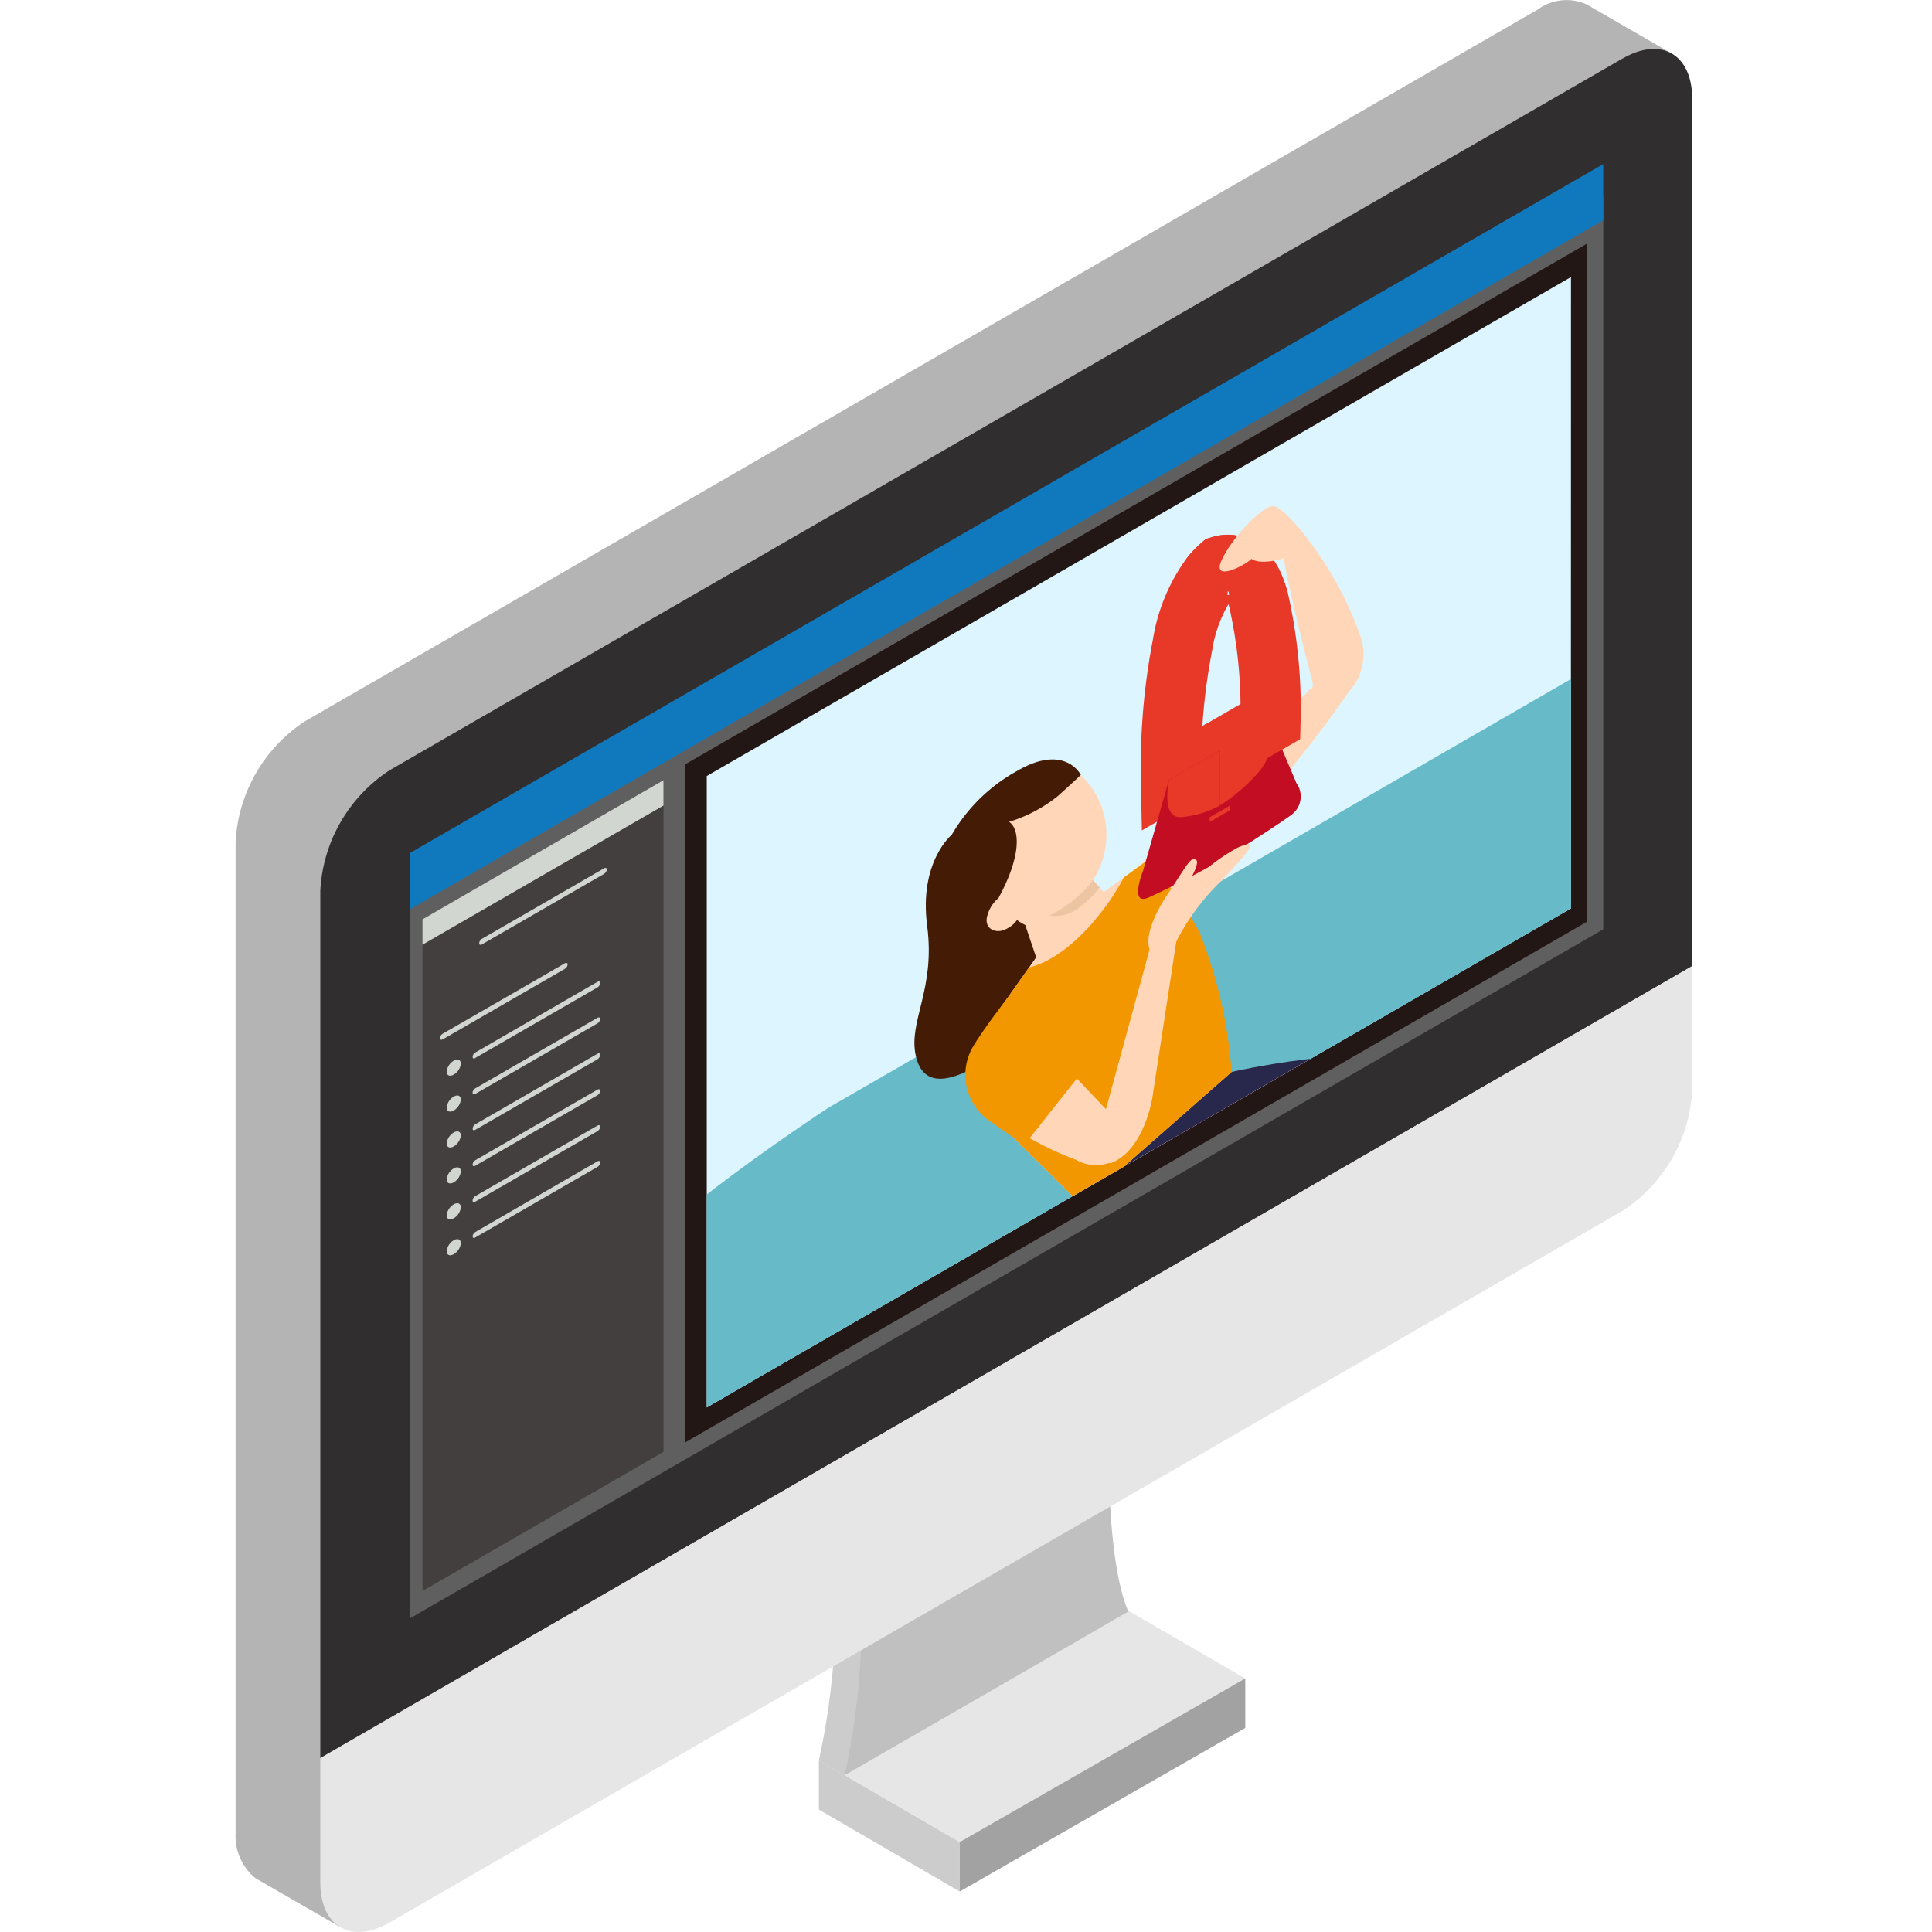
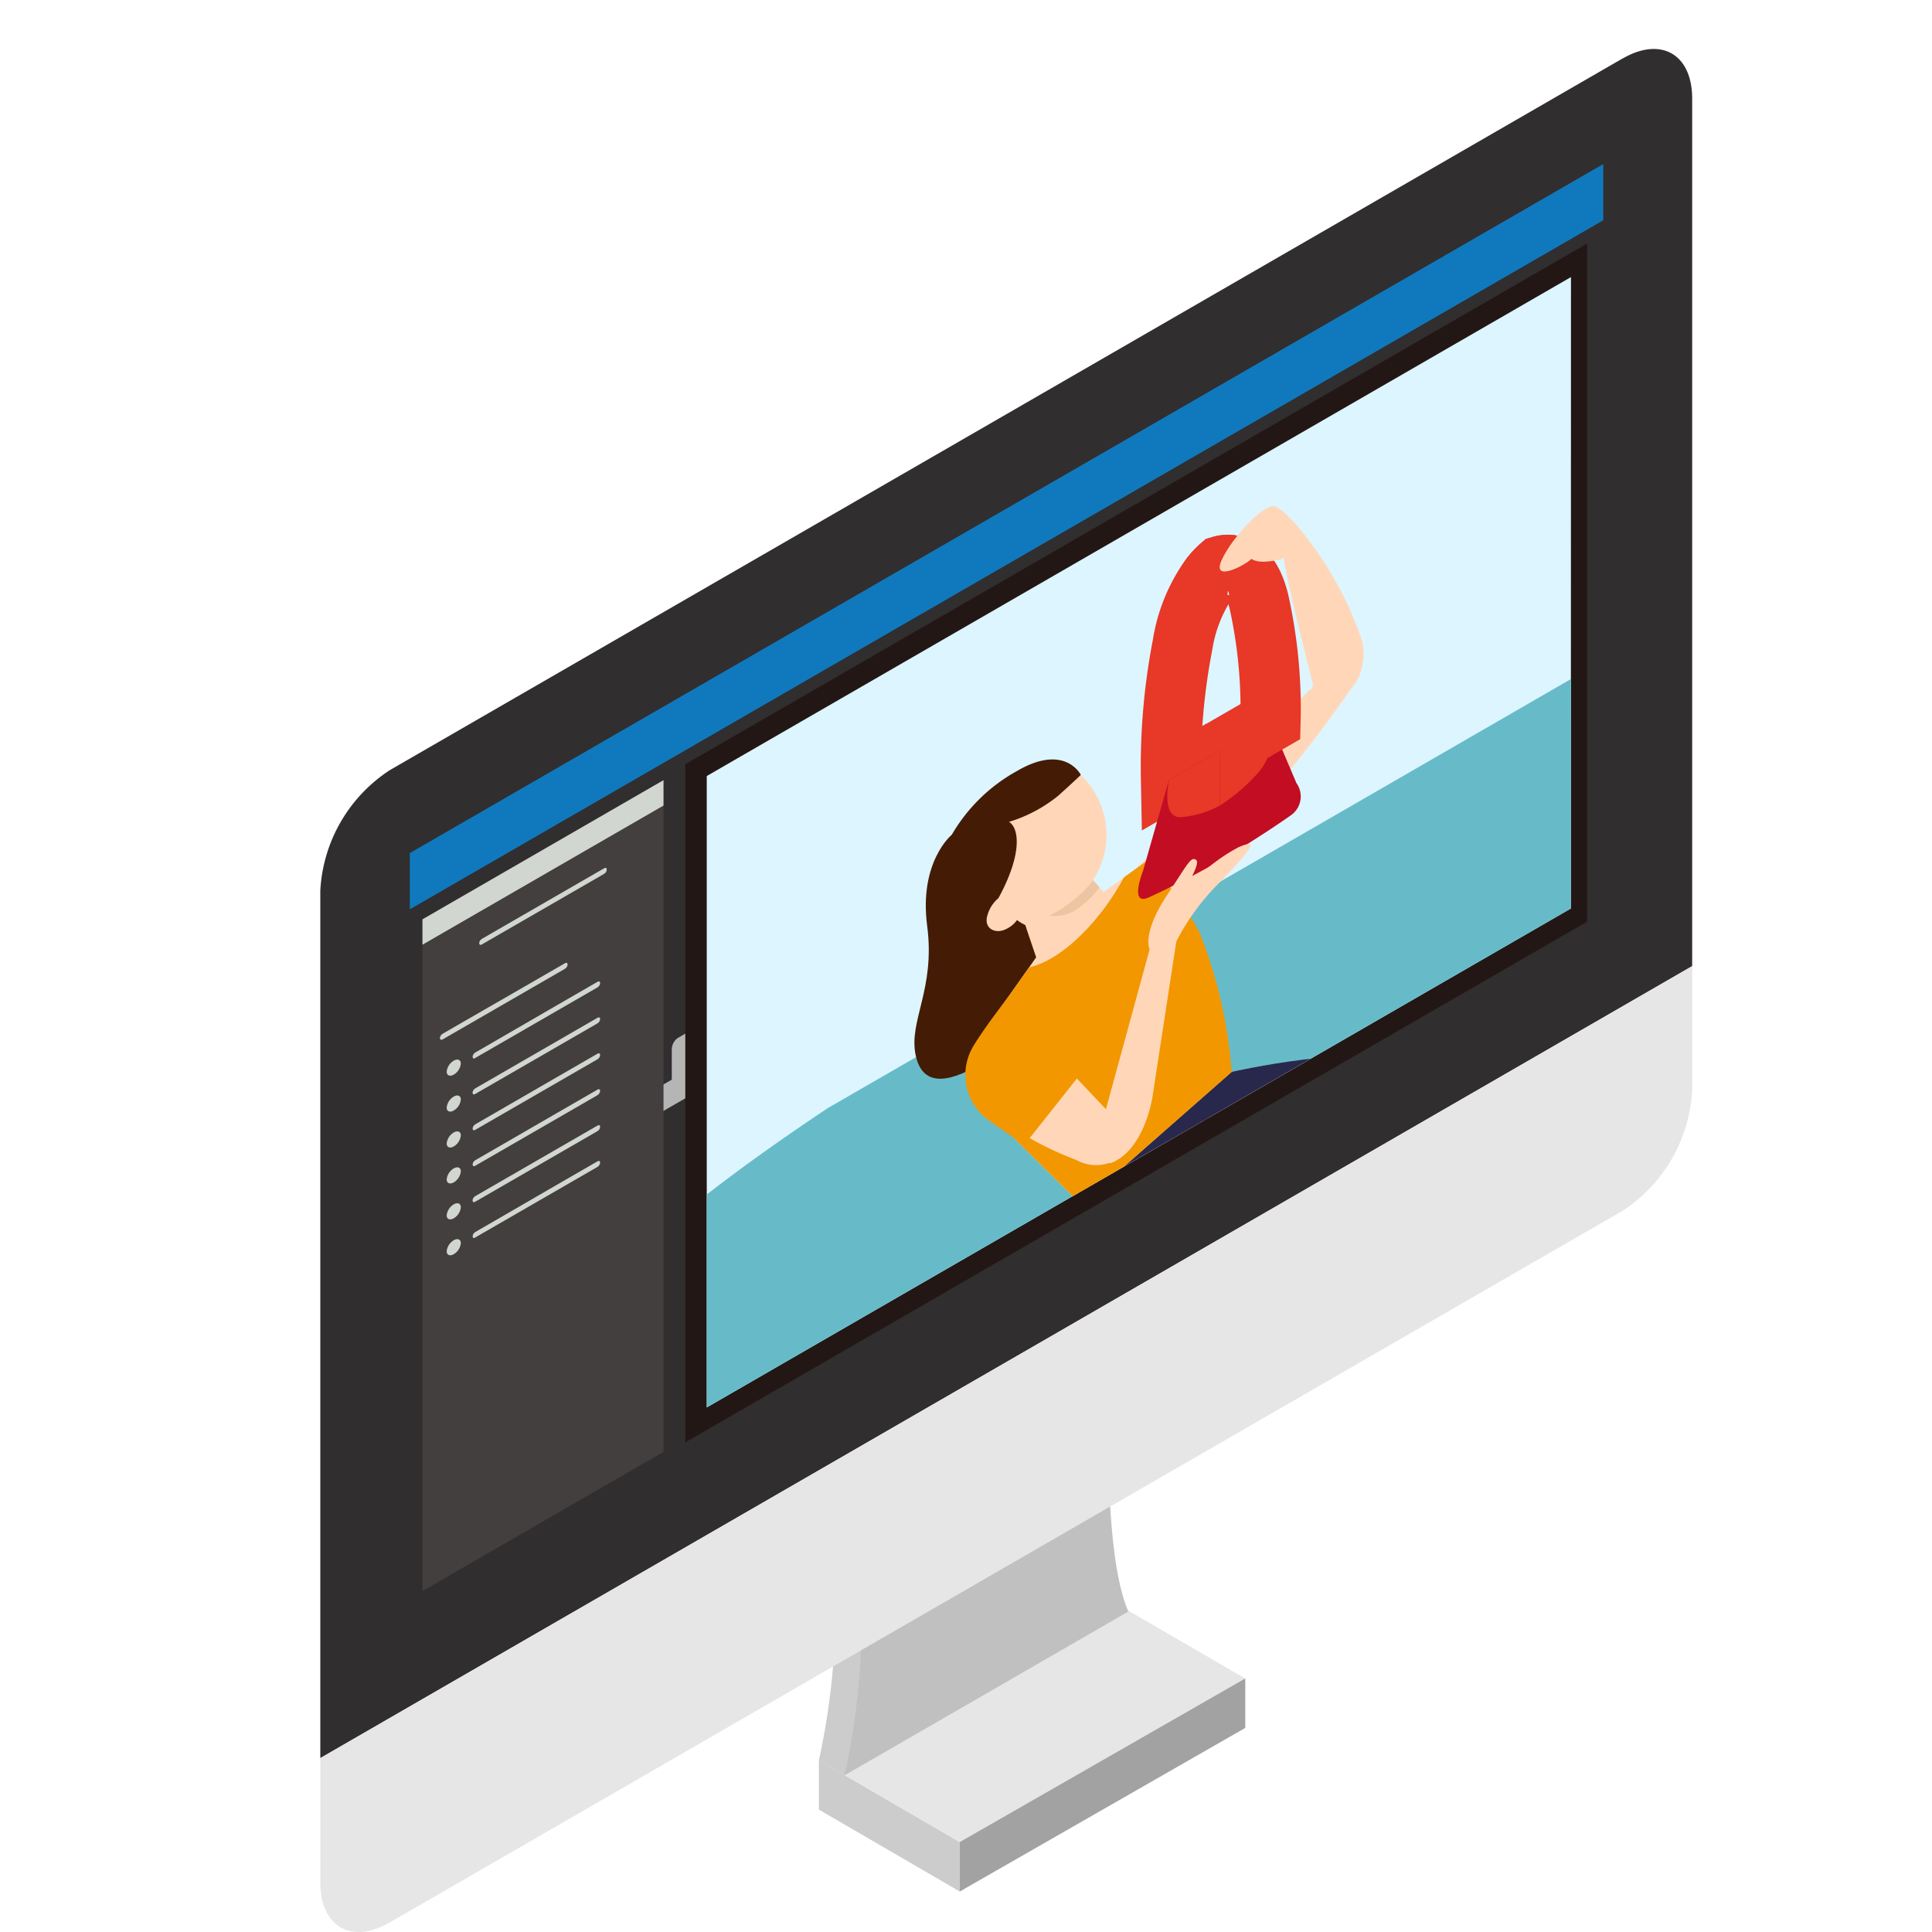
<svg xmlns="http://www.w3.org/2000/svg" width="82" height="82" viewBox="0 0 82 82">
  <defs>
    <clipPath id="clip-path">
      <path id="パス_6332" data-name="パス 6332" d="M60.6,56.811v26.8l36.68-21.177v-26.8Z" transform="translate(-60.596 -35.634)" fill="none" />
    </clipPath>
    <clipPath id="clip-path-2">
      <rect id="長方形_814" data-name="長方形 814" width="7.204" height="13.027" fill="none" />
    </clipPath>
  </defs>
  <g id="グループ_6193" data-name="グループ 6193" transform="translate(1579 -882)">
    <rect id="長方形_5218" data-name="長方形 5218" width="82" height="82" transform="translate(-1579 882)" fill="none" />
    <g id="グループ_6186" data-name="グループ 6186" transform="translate(-2834.213 -6506)">
      <path id="パス_6263" data-name="パス 6263" d="M75.031,228.532l5.979,3.476v-2.1l-5.979-3.476Z" transform="translate(1214.938 7236.274)" fill="#ccc" />
      <path id="パス_6264" data-name="パス 6264" d="M75.031,212.338l5.979,3.476,12.118-6.944L87.146,205.4Z" transform="translate(1214.938 7250.371)" fill="#e7e6e6" />
      <path id="パス_6265" data-name="パス 6265" d="M75.031,196.9l1.094.637,2.594-2.88,7.518-12.3-10.552,6.089a30.783,30.783,0,0,1-.654,8.455" transform="translate(1214.938 7265.813)" fill="#ccc" />
-       <path id="パス_6266" data-name="パス 6266" d="M55.273.4,2.949,30.61A6.535,6.535,0,0,0,0,35.723V77.818a2.31,2.31,0,0,0,.844,1.9l3.644,2.1s-.846-1.753-.11-2.179L4.7,78.507,60.972,2.282S57.416.232,57.367.2a2.067,2.067,0,0,0-2.094.2" transform="translate(1265.213 7388)" fill="#b4b4b5" />
      <path id="パス_6267" data-name="パス 6267" d="M66.175,6.695,13.853,36.9A6.518,6.518,0,0,0,10.9,42.013V78.834L69.126,45.22V8.4c0-1.883-1.321-2.646-2.951-1.7" transform="translate(1257.908 7383.785)" fill="#302e2f" />
      <path id="パス_6268" data-name="パス 6268" d="M89.557,184.285l-10.552,6.089a30.637,30.637,0,0,1-.659,8.455l6.023-3.474,6.018-3.476c-.973-2.226-.83-7.6-.83-7.6" transform="translate(1212.717 7264.518)" fill="silver" />
      <path id="パス_6269" data-name="パス 6269" d="M10.9,163.166c0,1.885,1.318,2.646,2.951,1.7l1.753-1.011,18.345-10.593,12.127-7,20.1-11.6a6.522,6.522,0,0,0,2.951-5.111v-5.273L10.9,157.893Z" transform="translate(1257.908 7304.726)" fill="#e7e6e6" />
      <path id="パス_6270" data-name="パス 6270" d="M93.153,224.965l12.118-6.944v-2.1l-12.118,6.944Z" transform="translate(1202.795 7243.317)" fill="#a2a2a2" />
      <path id="パス_6271" data-name="パス 6271" d="M70.224,109.218l-13.863,8a.612.612,0,0,0-.255.492v1.375c0,.191.113.279.255.2l13.863-8a.611.611,0,0,0,.252-.49v-1.375c0-.191-.113-.279-.252-.2" transform="translate(1227.619 7314.837)" fill="#b5b5b6" fill-rule="evenodd" />
      <path id="パス_6272" data-name="パス 6272" d="M66.014,107.308l-21.484,12.4c-.219.127-.4.312-.4.416v.748c0,.1.176.086.4-.041l21.484-12.4c.216-.125.391-.309.391-.413v-.748c0-.1-.176-.086-.391.038" transform="translate(1235.64 7316.168)" fill="#b5b5b6" fill-rule="evenodd" />
-       <path id="パス_6273" data-name="パス 6273" d="M73.062,56.4,22.409,85.649v-31.1L73.062,25.306Z" transform="translate(1250.198 7371.043)" fill="#5f5f5f" />
      <path id="パス_6274" data-name="パス 6274" d="M73.062,23.488,22.409,52.733V50.345L73.062,21.1Z" transform="translate(1250.198 7373.862)" fill="#1079bd" />
      <path id="パス_6275" data-name="パス 6275" d="M57.848,82.218V53.438l38.275-22.1v28.78Z" transform="translate(1226.451 7367)" fill="#221714" />
      <path id="パス_6276" data-name="パス 6276" d="M24.039,134.774V106.266l10.23-5.906v28.508Z" transform="translate(1249.106 7320.753)" fill="#433f3e" />
      <path id="パス_6277" data-name="パス 6277" d="M34.268,101.438l-10.23,5.906v-1.077l10.23-5.906Z" transform="translate(1249.106 7320.752)" fill="#d1d6d0" />
      <path id="パス_6278" data-name="パス 6278" d="M31.451,114.89l1.755-1.013L36,112.264l.637-.368c.152-.088.152-.324,0-.236l-1.755,1.013-2.794,1.613-.637.368c-.152.088-.152.324,0,.236" transform="translate(1244.215 7313.194)" fill="#d1d6d0" />
      <path id="パス_6279" data-name="パス 6279" d="M26.4,127.106l1.755-1.013,2.794-1.613.637-.368c.152-.088.152-.324,0-.236l-1.755,1.013L27.033,126.5l-.637.368c-.152.088-.152.324,0,.236" transform="translate(1247.603 7305.008)" fill="#d1d6d0" />
      <path id="パス_6280" data-name="パス 6280" d="M27.768,136.473a.614.614,0,0,1-.3.467c-.163.094-.3.038-.3-.125a.614.614,0,0,1,.3-.467c.164-.095.3-.039.3.125" transform="translate(1247.004 7296.67)" fill="#d1d6d0" />
      <path id="パス_6281" data-name="パス 6281" d="M30.6,129.5l1.755-1.013,2.794-1.613.637-.368c.152-.088.152-.324,0-.236l-1.755,1.013L31.24,128.9l-.637.368c-.152.088-.152.324,0,.236" transform="translate(1244.784 7303.403)" fill="#d1d6d0" />
      <path id="パス_6282" data-name="パス 6282" d="M27.768,145.714a.614.614,0,0,1-.3.467c-.163.094-.3.038-.3-.125a.614.614,0,0,1,.3-.467c.164-.094.3-.039.3.125" transform="translate(1247.004 7290.477)" fill="#d1d6d0" />
      <path id="パス_6283" data-name="パス 6283" d="M30.6,138.744l1.755-1.013,2.794-1.613.637-.368c.152-.088.152-.324,0-.236l-1.755,1.013L31.24,138.14l-.637.368c-.152.088-.152.324,0,.236" transform="translate(1244.784 7297.21)" fill="#d1d6d0" />
      <path id="パス_6284" data-name="パス 6284" d="M27.768,154.955a.614.614,0,0,1-.3.467c-.163.094-.3.038-.3-.125a.614.614,0,0,1,.3-.467c.164-.095.3-.039.3.125" transform="translate(1247.004 7284.286)" fill="#d1d6d0" />
      <path id="パス_6285" data-name="パス 6285" d="M30.6,147.985l1.755-1.013,2.794-1.613.637-.368c.152-.088.152-.324,0-.236l-1.755,1.013-2.794,1.613-.637.368c-.152.088-.152.324,0,.236" transform="translate(1244.784 7291.019)" fill="#d1d6d0" />
      <path id="パス_6286" data-name="パス 6286" d="M27.768,141.093a.614.614,0,0,1-.3.467c-.163.094-.3.038-.3-.125a.614.614,0,0,1,.3-.467c.164-.095.3-.039.3.125" transform="translate(1247.004 7293.574)" fill="#d1d6d0" />
      <path id="パス_6287" data-name="パス 6287" d="M30.6,134.123l1.755-1.013,2.794-1.613.637-.368c.152-.088.152-.324,0-.236l-1.755,1.013-2.794,1.613-.637.368c-.152.088-.152.324,0,.236" transform="translate(1244.784 7300.307)" fill="#d1d6d0" />
      <path id="パス_6288" data-name="パス 6288" d="M27.768,150.335a.614.614,0,0,1-.3.467c-.163.094-.3.038-.3-.125a.614.614,0,0,1,.3-.467c.164-.095.3-.039.3.125" transform="translate(1247.004 7287.381)" fill="#d1d6d0" />
      <path id="パス_6289" data-name="パス 6289" d="M30.6,143.364l1.755-1.013,2.794-1.613.637-.368c.152-.088.152-.324,0-.236l-1.755,1.013L31.24,142.76l-.637.368c-.152.088-.152.324,0,.236" transform="translate(1244.784 7294.114)" fill="#d1d6d0" />
      <path id="パス_6290" data-name="パス 6290" d="M27.768,159.576a.614.614,0,0,1-.3.467c-.163.094-.3.038-.3-.125a.614.614,0,0,1,.3-.467c.164-.095.3-.039.3.125" transform="translate(1247.004 7281.189)" fill="#d1d6d0" />
      <path id="パス_6291" data-name="パス 6291" d="M30.6,152.6l1.755-1.013,2.794-1.613.637-.368c.152-.088.152-.324,0-.236l-1.755,1.013L31.24,152l-.637.368c-.152.088-.152.324,0,.236" transform="translate(1244.784 7287.922)" fill="#d1d6d0" />
      <path id="パス_6292" data-name="パス 6292" d="M97.276,62.435,60.6,83.613v-26.8l36.68-21.177Z" transform="translate(1224.61 7364.124)" fill="#dcf5ff" />
      <g id="グループ_953" data-name="グループ 953" transform="translate(1285.206 7399.757)">
        <g id="グループ_952" data-name="グループ 952" clip-path="url(#clip-path)">
          <path id="パス_6293" data-name="パス 6293" d="M63.515,213.865l-2.6,1.5L59.77,220.68,61,219.97Z" transform="translate(-60.043 -155.06)" fill="#4babb5" />
          <path id="パス_6294" data-name="パス 6294" d="M196.861,138.223l2.6-1.5,1.147,3.99-1.229.71Z" transform="translate(-151.902 -103.37)" fill="#4babb5" />
          <path id="パス_6295" data-name="パス 6295" d="M80.481,208.3l-1.648.951-.32,3.136.78-.45Z" transform="translate(-72.602 -151.329)" fill="#4babb5" />
          <path id="パス_6296" data-name="パス 6296" d="M183.5,149.192l1.648-.951.32,2.767-.78.45Z" transform="translate(-142.953 -111.087)" fill="#4babb5" />
          <path id="パス_6297" data-name="パス 6297" d="M104.27,82.8V69.752c.04-1.649-.3-2.866-1.569-2.991a2.6,2.6,0,0,0-.573.012c-2.164.236-7.654,2.985-7.654,2.985L78.9,78.753,72,82.737,56.417,91.731s-5.49,3.59-7.654,5.852q-.314.324-.573.65a7.043,7.043,0,0,0-1.569,4.8v13.05s-.3,4.883,4.928,1.8L72,106.086l6.9-3.984L99.342,90.3c5.229-2.96,4.928-7.5,4.928-7.5" transform="translate(-51.23 -56.484)" fill="#67bbc9" />
          <path id="パス_6298" data-name="パス 6298" d="M106.959,107.613v5.069s-.1,1.963-3.469,3.907l-19.3,11.145-6.9,3.984-19.3,11.145c-3.366,1.944-3.469.1-3.469.1v-5.068s.034-.1.115-.281a12.17,12.17,0,0,1,2.7-3.687,32.123,32.123,0,0,1,4.279-3.43L99.869,108.4a19.013,19.013,0,0,1,4.279-1.511c2.137-.42,2.811.723,2.811.723" transform="translate(-56.521 -83.318)" fill="#4babb5" />
          <path id="パス_6299" data-name="パス 6299" d="M104.5,106.689a19,19,0,0,0-4.279,1.511l-20.45,11.807-.457.264L61.838,130.359a32.063,32.063,0,0,0-4.278,3.429,12.158,12.158,0,0,0-2.7,3.688c.307.074,1.343.05,4.495-1.629,1.525-.849,4.511-2.563,7.737-4.427,5.381-2.912,9.318-3.582,14.055-8.147,2.236-1.28,17.509-10.033,21.547-12.448,3.152-1.96,4.189-3.134,4.5-3.562a2.737,2.737,0,0,0-2.7-.575" transform="translate(-56.755 -83.183)" fill="#59cbd1" />
          <path id="パス_6300" data-name="パス 6300" d="M122.461,80.507l-2.149,1.241a27.153,27.153,0,0,1,.493-5.7,6.713,6.713,0,0,1,1.164-2.853,3.258,3.258,0,0,1,.451-.484,1.06,1.06,0,0,1,.451-.037" transform="translate(-100.604 -60.448)" fill="none" stroke="#e73828" stroke-miterlimit="10" stroke-width="2.557" />
          <path id="パス_6301" data-name="パス 6301" d="M119.982,133.473l1.03,1.007.12.45s5.471-1.156,7.769-.327c.722.342-.523,2.983-.523,2.983l-8.135,1.918-2.555-2.251Z" transform="translate(-98.852 -101.192)" fill="#ff9c97" />
          <path id="パス_6302" data-name="パス 6302" d="M127.022,142.349l.516-2.344a4.64,4.64,0,0,1,3.6-3.272c.681.2.337,2.684-1.176,5.9s-7.311,15.3-7.311,15.3l-1.561-.042s3.813-11.577,5.936-15.539" transform="translate(-101.128 -103.376)" fill="#ff9c97" />
          <path id="パス_6303" data-name="パス 6303" d="M119.982,133.473l1.03,1.007.12.45s5.484-1.247,7.763-.417c.79.393-.517,3.073-.517,3.073l-8.135,1.918-2.555-2.251Z" transform="translate(-98.852 -101.192)" fill="#28284c" />
          <path id="パス_6304" data-name="パス 6304" d="M131.172,141.916c-.243.6-.749,1.808-1.286,2.915-.954,1.969-2.192,4.5-3.319,6.81l-2.084,4.25a10.884,10.884,0,0,1-2.048.3c.6-1.732,1.654-4.726,2.762-7.616.079-.206.157-.412.236-.614s.164-.416.243-.619.164-.415.246-.617c.055-.144.111-.284.17-.423.662-1.64,1.3-3.105,1.834-4.1l.4-1.816.114-.529a4.766,4.766,0,0,1,.328-.909,4,4,0,0,1,3.119-2.433c.927.294.77,1.721-.715,5.4" transform="translate(-102.033 -103.232)" fill="#28284c" />
          <g id="グループ_951" data-name="グループ 951" transform="translate(20.649 35.382)" opacity="0.22" style="mix-blend-mode: multiply;isolation: isolate">
            <g id="グループ_950" data-name="グループ 950">
              <g id="グループ_949" data-name="グループ 949" clip-path="url(#clip-path-2)">
                <path id="パス_6305" data-name="パス 6305" d="M130.384,149.089c-.954,1.969-2.192,4.505-3.319,6.81-.465-1.012-.849-2.115-1.369-3.068.079-.206.157-.412.236-.614s.164-.416.243-.618.164-.416.246-.617c.056-.144.111-.284.17-.423.662-1.64,1.3-3.105,1.834-4.1l.4-1.816-4.9,1.155-.744-.655c1.586-1.358,4.616-2.432,5.631-2.255a1,1,0,0,1,.455.317c.8.947.934,3.644,1.117,5.881" transform="translate(-123.18 -142.872)" fill="#28284c" />
              </g>
            </g>
          </g>
          <path id="パス_6306" data-name="パス 6306" d="M141.961,190.977l-.222.994.366,1.427s-.253,3.043.879,2.485,3.059-2.09,2-3.288a7.59,7.59,0,0,1-1.432-2.3Z" transform="translate(-114.967 -139.263)" fill="#ff9c97" />
          <path id="パス_6307" data-name="パス 6307" d="M107.378,144.688v.82s-1.364,3.219-.21,4.9c1.272,1.858,7.048-3.534,7.048-3.534l3.426-4.858s-.017-.4-1.351-.012-3.1.957-3.1.957l-1.261-2.094Z" transform="translate(-91.492 -106.149)" fill="#ff9c97" />
-           <path id="パス_6308" data-name="パス 6308" d="M130.952,144.736a10.436,10.436,0,0,0-2.673,3.324c-.238.65.045.188.045.188s.553,2,1.81,5.554,2.521,6.989,2.521,6.989,1.88-1.484,1.875-1.477-1.047-9.078-1.047-9.078-.76-6.66-1.707-6.475a3.176,3.176,0,0,0-.826.975" transform="translate(-105.885 -108.083)" fill="#ff9c97" />
          <path id="パス_6309" data-name="パス 6309" d="M107.378,144.243v.82s-1.364,3.219-.21,4.9c1.272,1.858,7.218-3.444,7.218-3.444l3.256-4.948s-.009-.47-1.343-.081-2.983.982-2.983.982l-1.175-2.27Z" transform="translate(-91.492 -105.704)" fill="#28284c" />
          <path id="パス_6310" data-name="パス 6310" d="M133.541,150.051s-.653-6.85-1.838-6.421a2.172,2.172,0,0,0-.751,1.008,10.431,10.431,0,0,0-2.673,3.324c-.238.65.045.188.045.188a39.184,39.184,0,0,0,1.638,5.776c.817,2.311,1.659,4.434,2.21,5.688.746-.535,1.487-1.078,2.214-1.64-.287-2.484-.845-7.923-.845-7.923" transform="translate(-105.885 -107.985)" fill="#28284c" />
          <path id="パス_6311" data-name="パス 6311" d="M113.534,96.468l.654-1.327.632-.551,6.851-7.134,2.13-.6a48.37,48.37,0,0,1-2.925,3.948c-2.2,2.773-5.655,6.722-5.655,6.722Z" transform="translate(-96.068 -69.955)" fill="#ffd7b8" />
          <path id="パス_6312" data-name="パス 6312" d="M89.961,104.771l-1.068.874s-1.386,1.147-1.031,3.857-.8,4.03-.487,5.492,1.573,1.1,2.944.26,4.775-5.924,4.775-5.924Z" transform="translate(-78.503 -81.96)" fill="#441b04" />
          <path id="パス_6313" data-name="パス 6313" d="M96.947,112.383l.809,2.389-2.574,3.644.533,2.941,3.943,3.9,6.394-5.621s-1.184-4.616-1.364-5.441a20.3,20.3,0,0,0-2.19-3.547L100.617,112l-.925-1.035Z" transform="translate(-83.771 -85.897)" fill="#ffd7b8" />
          <path id="パス_6314" data-name="パス 6314" d="M103.454,113.4a4.17,4.17,0,0,0,.989-.944l-.754-.844-2.542,1.312a1.681,1.681,0,0,0,2.307.476" transform="translate(-87.768 -86.547)" fill="#ecc5a3" />
          <path id="パス_6315" data-name="パス 6315" d="M104.688,113.71a15.522,15.522,0,0,0-2.19-3.064l-1.02.735c-.931,1.753-2.571,3.494-4.022,3.816l-2.274,3.219.533,2.941,3.943,3.9,6.394-5.621a19.921,19.921,0,0,0-1.364-5.924" transform="translate(-83.771 -85.897)" fill="#f29700" />
          <path id="パス_6316" data-name="パス 6316" d="M95.892,129.157A8.4,8.4,0,0,0,94.613,131c-.363.845-.388,1.889,1.011,2.986a13.824,13.824,0,0,0,3.3,1.784,1.719,1.719,0,0,0,1.666.019,13.751,13.751,0,0,0-.141-1.9l-3.062-3.23Z" transform="translate(-83.248 -98.3)" fill="#ffd7b8" />
          <path id="パス_6317" data-name="パス 6317" d="M111.359,128.614l.1-.579,1.854-6.783,1.148-.435-1.033,6.736s-.343,2.246-1.783,2.777c-.763-.6-.289-1.716-.289-1.716" transform="translate(-94.513 -92.712)" fill="#ffd7b8" />
          <path id="パス_6318" data-name="パス 6318" d="M135.885,75.708l.176-.612s-1.025-3.967-1.254-5.386c.763-1,.863-1.012.863-1.012a15.116,15.116,0,0,1,2.424,4.4,2.331,2.331,0,0,1-.47,2.234Z" transform="translate(-110.322 -57.789)" fill="#ffd7b8" />
          <path id="パス_6319" data-name="パス 6319" d="M94.9,99.412s1.715-1.9,3.051-1.015a3.5,3.5,0,0,1,.72,4.911,5.765,5.765,0,0,1-3.56,1.9l-1.974-.507Z" transform="translate(-82.4 -77.532)" fill="#ffd7b8" />
          <path id="パス_6320" data-name="パス 6320" d="M92.087,100.9l2.441-.564a6.155,6.155,0,0,0,2.087-1.107c.8-.72.962-.888.962-.888s-.669-1.352-2.7-.169a7.249,7.249,0,0,0-2.786,2.727" transform="translate(-81.697 -77.21)" fill="#441b04" />
          <path id="パス_6321" data-name="パス 6321" d="M92.017,105.779s1.5-.517,1.951-.236.56,1.4-.447,3.241a2.488,2.488,0,0,0,1.137,1.14c.3,1.1-.6,2.43-1.638,3.694a7.6,7.6,0,0,0-1.146-2.928c-.8-.923-.908-3.269.143-4.91" transform="translate(-81.138 -82.421)" fill="#441b04" />
          <path id="パス_6322" data-name="パス 6322" d="M97.11,115.534a1.483,1.483,0,0,0-.485.8c-.113.513.385.736.812.512a1.158,1.158,0,0,0,.673-.967,7.6,7.6,0,0,0-1-.343" transform="translate(-84.727 -89.172)" fill="#ffd7b8" />
          <path id="パス_6323" data-name="パス 6323" d="M120.924,198.866l.018.587a15.881,15.881,0,0,0,.038,2.8c.166,1.051,0,1.721-1.367,2.468-.978.535-1.291-1.3-.921-3.133a18.048,18.048,0,0,1,.689-2.177c1.625-1.166,1.543-.545,1.543-.545" transform="translate(-99.424 -144.899)" fill="#ff9c97" />
          <path id="パス_6324" data-name="パス 6324" d="M97.858,130.038l-2.142-1.831s-.979,1.254-1.464,2.051a2.37,2.37,0,0,0,.635,3.207c1.074.762,1.507,1.024,1.507,1.024l2.454-3.1Z" transform="translate(-82.903 -97.664)" fill="#f29700" />
          <path id="パス_6325" data-name="パス 6325" d="M122.824,95.4l-1.1-2.587-1.491.861-1.318.761-1.491.861-1.1,3.852s-.6,1.5.231,1.134c.575-.254,2.123-1.021,3.015-1.562.892-.49,2.441-1.51,3.015-1.92a.972.972,0,0,0,.231-1.4" transform="translate(-97.803 -73.945)" fill="#c20d23" />
          <path id="パス_6326" data-name="パス 6326" d="M122.077,96.572l-2.151,1.242s-.353,1.609.494,1.579a4.167,4.167,0,0,0,1.657-.489Z" transform="translate(-100.302 -76.466)" fill="#e73828" />
          <path id="パス_6327" data-name="パス 6327" d="M126.593,94.051l2.151-1.242a2.415,2.415,0,0,1-.494,2.149,7.8,7.8,0,0,1-1.657,1.425Z" transform="translate(-104.818 -73.945)" fill="#e73828" />
          <path id="パス_6328" data-name="パス 6328" d="M125.35,73.2a3.258,3.258,0,0,1,.451-.484,1.057,1.057,0,0,1,.451-.037c.42.06.885.408,1.164,1.508a20.972,20.972,0,0,1,.5,5.128l-2.153,1.243" transform="translate(-103.985 -60.448)" fill="none" stroke="#e73828" stroke-miterlimit="10" stroke-width="2.557" />
-           <path id="パス_6329" data-name="パス 6329" d="M126.157,103.846l-.847.489v-.2l.847-.489Z" transform="translate(-103.959 -81.206)" fill="#e73828" />
          <path id="パス_6330" data-name="パス 6330" d="M130.024,66.866l.143-.577s-.873-1.126-1.288-1.185-1.735,1.275-2.2,2.282c-.465,1.023,1.092.169,1.259-.046.367.27,1.275.012,1.275.012Z" transform="translate(-104.818 -55.379)" fill="#ffd7b8" />
          <path id="パス_6331" data-name="パス 6331" d="M117.519,113.472a2.589,2.589,0,0,0-.045-.424s-.346-.63.7-2.249c.892-1.336,1.05-1.732,1.275-1.546s-.708,1.587-.708,1.587a7.76,7.76,0,0,1,2.508-2.133c.654-.266.9-.288-.706,1.4a9.786,9.786,0,0,0-1.942,2.609Z" transform="translate(-98.671 -84.508)" fill="#ffd7b8" />
        </g>
      </g>
    </g>
  </g>
</svg>